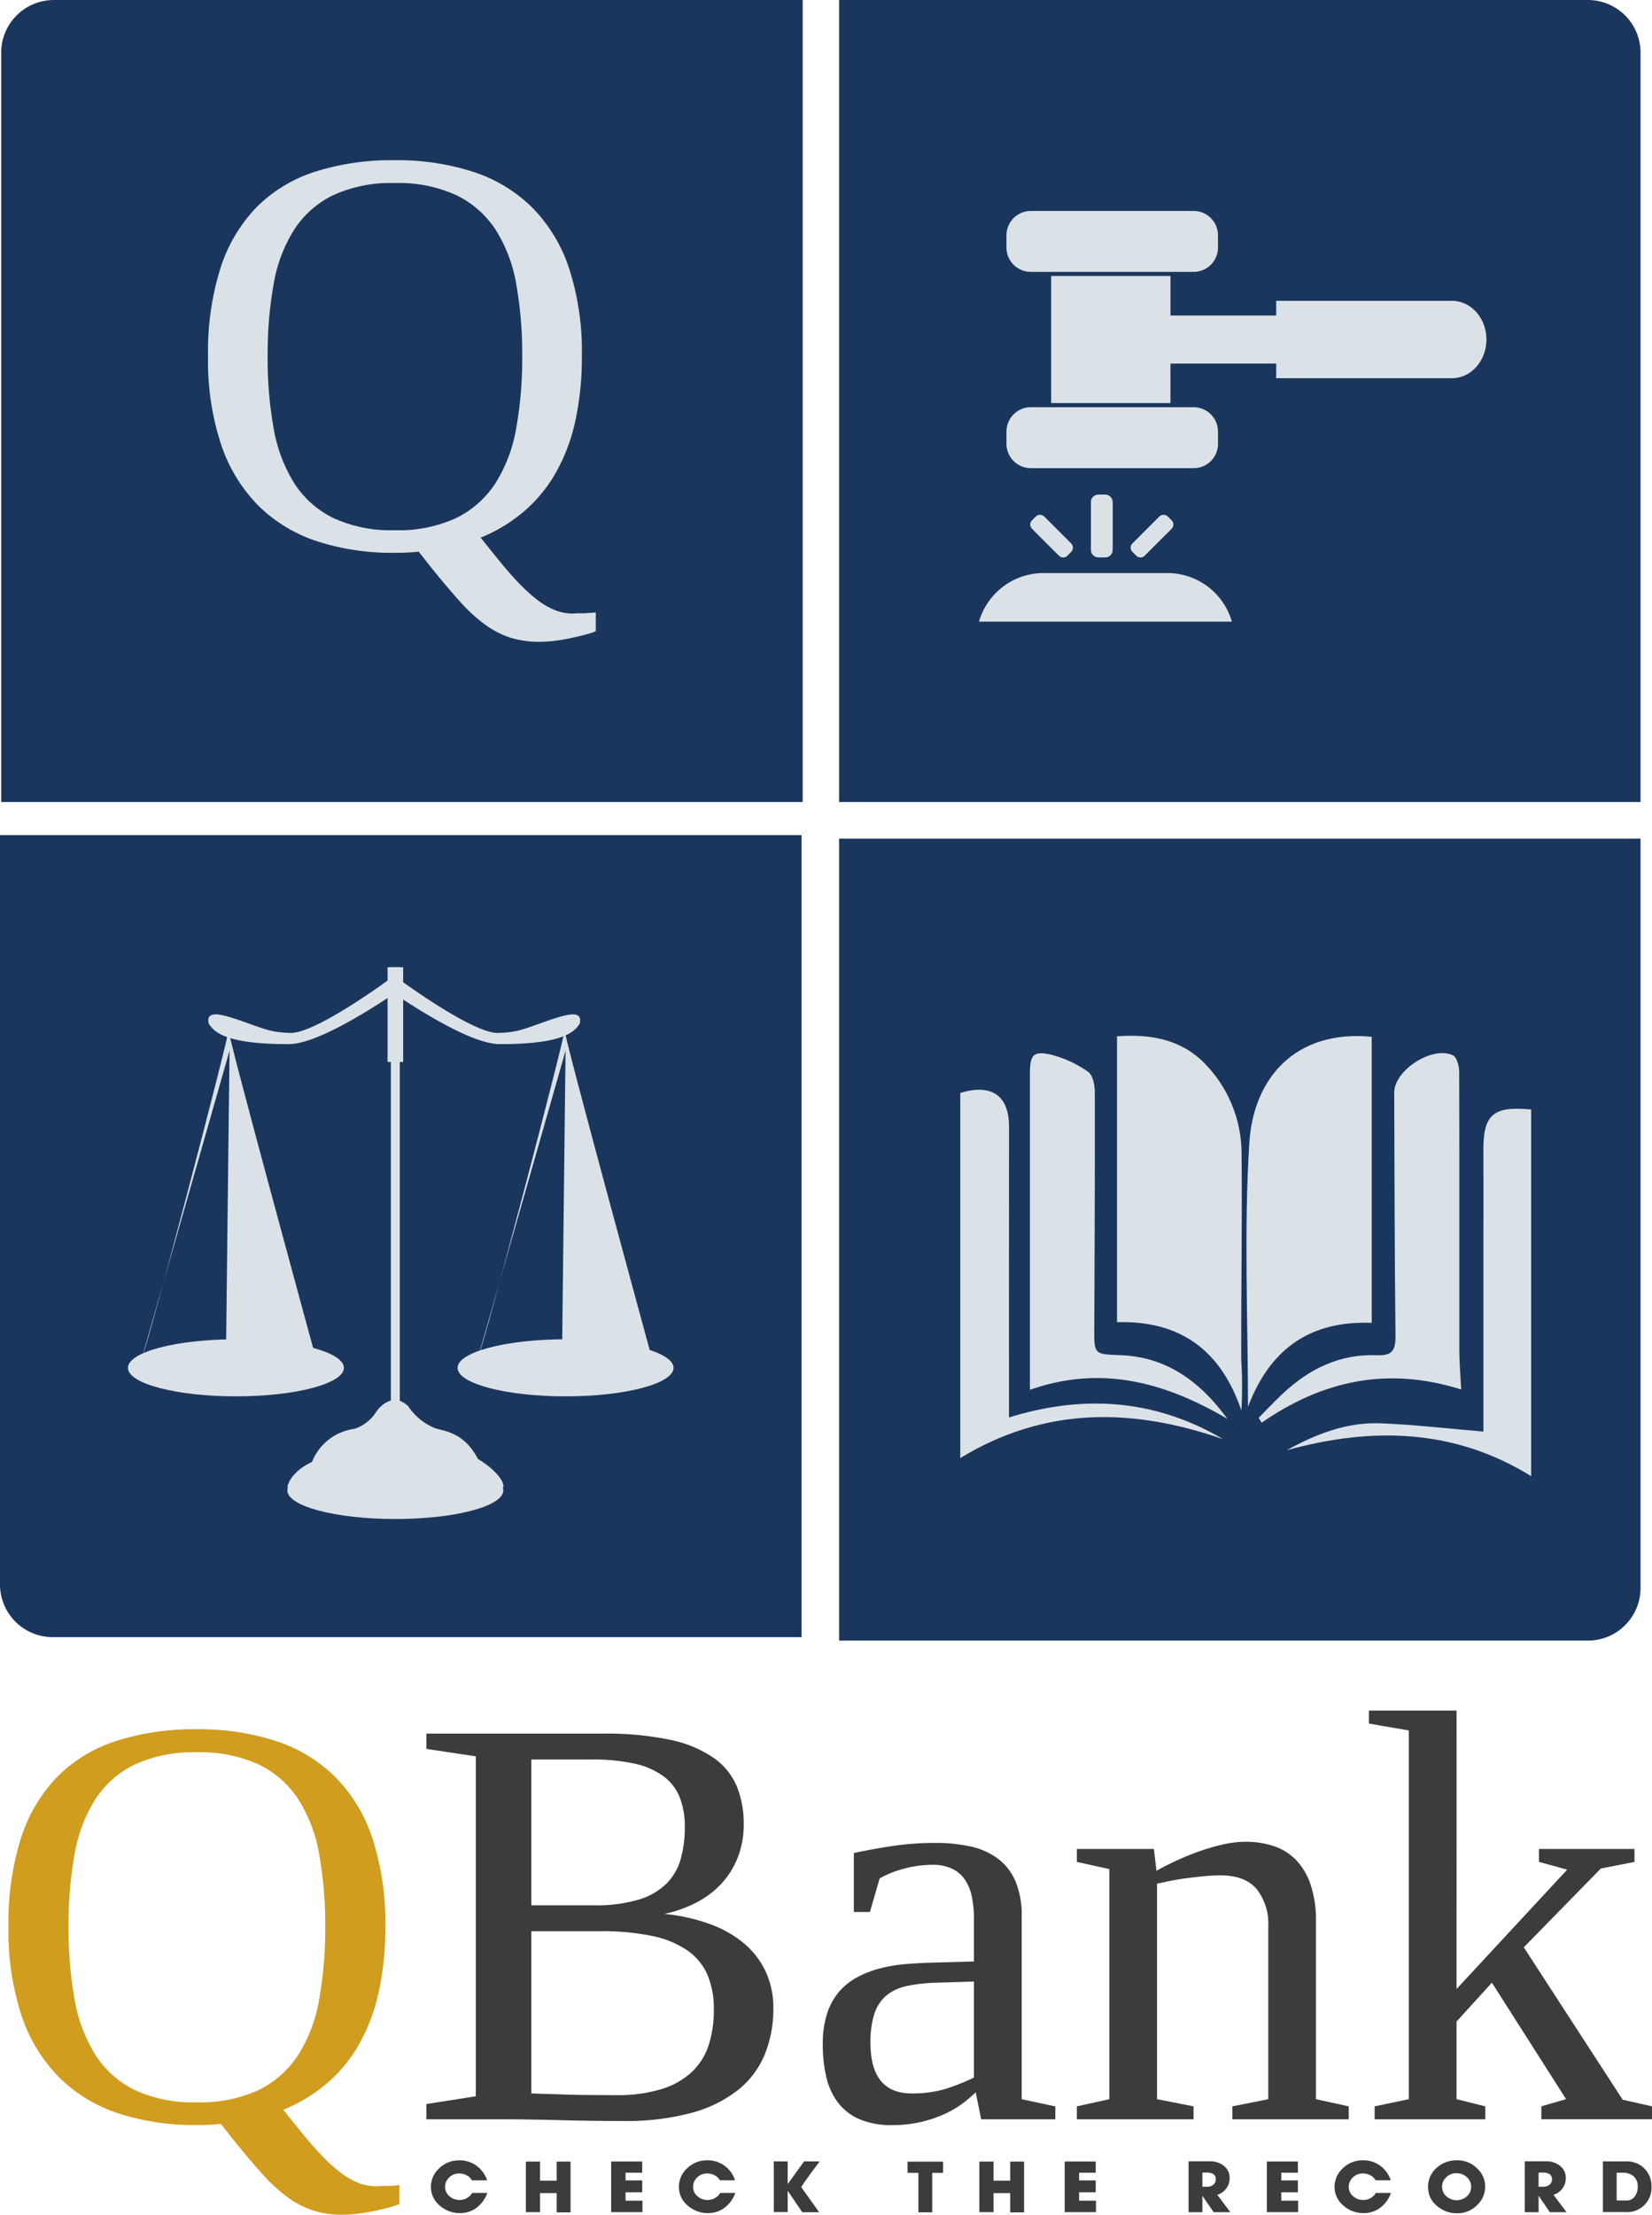
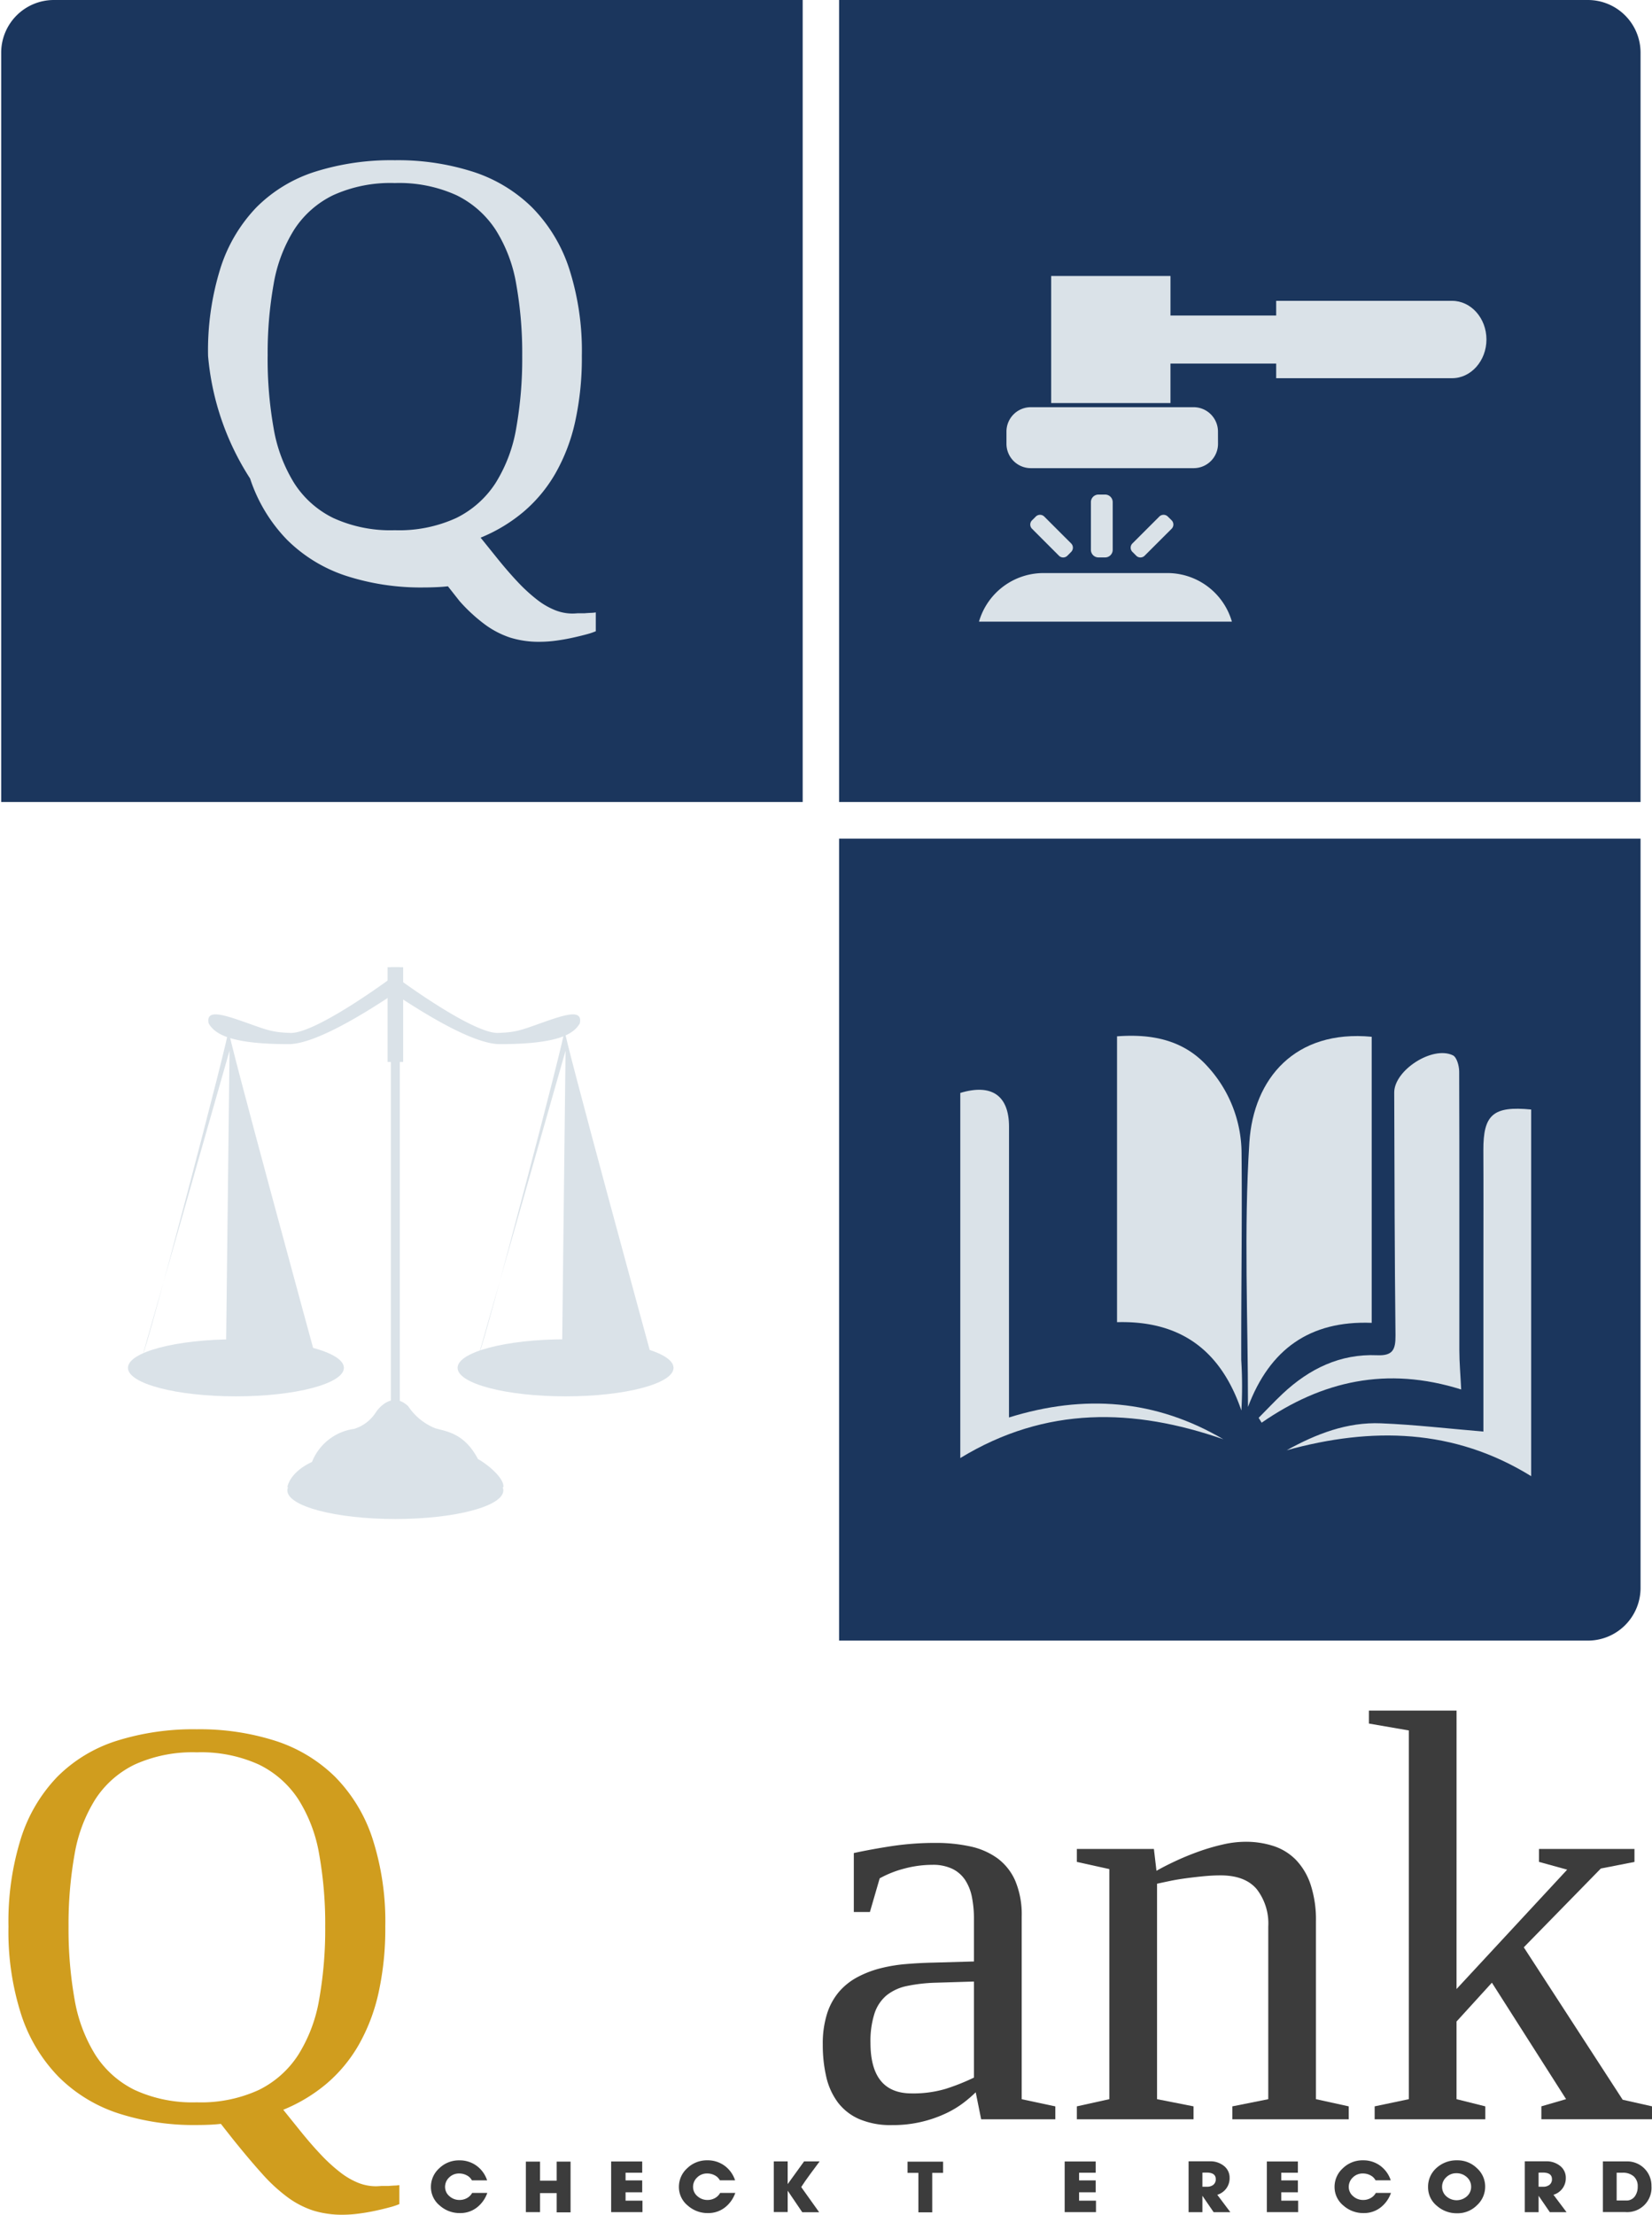
<svg xmlns="http://www.w3.org/2000/svg" width="250.864" height="336.125" viewBox="0 0 250.864 336.125">
  <g id="Group_17" data-name="Group 17" transform="translate(-13.606 -21.312)">
-     <path id="Rectangle_5" data-name="Rectangle 5" d="M0,0H121.717a0,0,0,0,1,0,0V121.714a0,0,0,0,1,0,0H8a8,8,0,0,1-8-8V0A0,0,0,0,1,0,0Z" transform="translate(13.606 148.054)" fill="#1b365d" />
    <g id="Group_13" data-name="Group 13" transform="translate(33.037 168.1)">
      <path id="Path_80" data-name="Path 80" d="M59.857,287.8c0,2.394-7.344,4.326-16.4,4.326s-16.388-1.932-16.388-4.326,7.335-4.333,16.388-4.333S59.857,285.41,59.857,287.8Z" transform="translate(-27.068 -226.998)" fill="#dae2e8" />
      <path id="Path_81" data-name="Path 81" d="M137.007,287.8c0,2.394-7.332,4.326-16.391,4.326s-16.4-1.932-16.4-4.326,7.347-4.333,16.4-4.333S137.007,285.41,137.007,287.8Z" transform="translate(-54.159 -226.998)" fill="#dae2e8" />
      <path id="Path_82" data-name="Path 82" d="M73.594,199.01s-11.14,8.25-15.14,8.308c-2.881-.094-3.511-.394-6.89-1.588s-6.123-2.091-5.629.149c.879,1.491,3.005,3.136,12.14,3.136,4.13,0,11.886-4.927,15.519-7.32A19.4,19.4,0,0,1,73.594,199.01Z" transform="translate(-33.673 -197.341)" fill="#dae2e8" />
      <path id="Path_83" data-name="Path 83" d="M90.178,199.01s11.14,8.25,15.146,8.308c2.881-.094,3.508-.394,6.887-1.588s6.132-2.091,5.626.149c-.872,1.491-3,3.136-12.143,3.136-4.127,0-11.887-4.927-15.516-7.32A18.91,18.91,0,0,0,90.178,199.01Z" transform="translate(-49.23 -197.341)" fill="#dae2e8" />
      <rect id="Rectangle_6" data-name="Rectangle 6" width="1.36" height="66.622" transform="translate(39.921)" fill="#dae2e8" />
      <rect id="Rectangle_7" data-name="Rectangle 7" width="2.366" height="14.38" transform="translate(39.424)" fill="#dae2e8" />
      <path id="Path_84" data-name="Path 84" d="M64.379,310.917s.23-2.205,3.739-3.842a8.061,8.061,0,0,1,6.423-5.02,6.055,6.055,0,0,0,3.26-2.488c.661-1,2.666-3.088,4.921-.952a8.944,8.944,0,0,0,4.084,3.34c1.669.5,4.424.7,6.511,4.675,1.924,1.1,4.057,3.12,3.854,4.287C94.9,311.814,64.379,310.917,64.379,310.917Z" transform="translate(-40.17 -231.993)" fill="#dae2e8" />
      <path id="Path_85" data-name="Path 85" d="M97.17,316.481c0,2.394-7.338,4.336-16.4,4.336s-16.394-1.942-16.394-4.336,7.338-4.326,16.394-4.326S97.17,314.094,97.17,316.481Z" transform="translate(-40.17 -237.073)" fill="#dae2e8" />
      <path id="Path_86" data-name="Path 86" d="M30.645,260.148c.424-.176,13.319-49.05,12.946-49.1s13.265,49.825,13.265,49.825l-13.643-.893.536-45.745" transform="translate(-28.324 -201.57)" fill="#dae2e8" />
      <path id="Path_87" data-name="Path 87" d="M109.282,260.148c.43-.176,13.331-49.05,12.955-49.1S135.5,260.878,135.5,260.878l-13.64-.893.53-45.745" transform="translate(-55.939 -201.57)" fill="#dae2e8" />
    </g>
    <path id="Rectangle_8" data-name="Rectangle 8" d="M0,0H113.707a8,8,0,0,1,8,8V121.714a0,0,0,0,1,0,0H0a0,0,0,0,1,0,0V0A0,0,0,0,1,0,0Z" transform="translate(141.025 21.312)" fill="#1b365d" />
    <g id="Group_20" data-name="Group 20">
      <path id="Path_88" data-name="Path 88" d="M208.911,129.6l-4.083-4.08a.911.911,0,0,0-1.285,0l-.571.569a.9.9,0,0,0,0,1.285l4.08,4.083a.91.91,0,0,0,1.293,0l.566-.572A.911.911,0,0,0,208.911,129.6Z" transform="translate(-32.646 -25.812)" fill="#dae2e8" />
      <path id="Path_89" data-name="Path 89" d="M217.291,121.528v7.254a1.149,1.149,0,0,0,1.146,1.144h1.011a1.15,1.15,0,0,0,1.152-1.144v-7.254a1.148,1.148,0,0,0-1.152-1.141h-1.011A1.146,1.146,0,0,0,217.291,121.528Z" transform="translate(-38.025 -24.017)" fill="#dae2e8" />
      <path id="Path_90" data-name="Path 90" d="M231.208,125.518l-4.085,4.08a.906.906,0,0,0,0,1.285l.571.572a.9.9,0,0,0,1.288,0l4.092-4.083a.911.911,0,0,0,0-1.285l-.578-.569A.915.915,0,0,0,231.208,125.518Z" transform="translate(-41.552 -25.812)" fill="#dae2e8" />
      <path id="Path_91" data-name="Path 91" d="M218.763,139.262h-18.4a10.2,10.2,0,0,0-10,7.375h38.406A10.192,10.192,0,0,0,218.763,139.262Z" transform="translate(-28.093 -30.977)" fill="#dae2e8" />
      <path id="Path_92" data-name="Path 92" d="M268.619,71.61H241.9v2.225h-16.05v-6H207.731V87.127h18.117v-6H241.9v2.223h26.721c2.862,0,5.209-2.639,5.209-5.875S271.481,71.61,268.619,71.61Z" transform="translate(-34.5 -4.641)" fill="#dae2e8" />
      <g id="Group_14" data-name="Group 14" transform="translate(166.439 53.327)">
-         <path id="Path_93" data-name="Path 93" d="M229.1,57.746a3.7,3.7,0,0,1-3.693,3.7H200.675a3.7,3.7,0,0,1-3.7-3.7V55.9a3.7,3.7,0,0,1,3.7-3.7H225.4a3.7,3.7,0,0,1,3.693,3.7Z" transform="translate(-196.972 -52.201)" fill="#dae2e8" />
        <path id="Path_94" data-name="Path 94" d="M229.1,104.935a3.694,3.694,0,0,1-3.693,3.7H200.675a3.7,3.7,0,0,1-3.7-3.7v-1.851a3.7,3.7,0,0,1,3.7-3.7H225.4a3.7,3.7,0,0,1,3.693,3.7Z" transform="translate(-196.972 -69.601)" fill="#dae2e8" />
      </g>
    </g>
    <path id="Rectangle_9" data-name="Rectangle 9" d="M0,0H121.707a0,0,0,0,1,0,0V113.71a8,8,0,0,1-8,8H0a0,0,0,0,1,0,0V0A0,0,0,0,1,0,0Z" transform="translate(141.025 148.588)" fill="#1b365d" />
    <g id="Group_21" data-name="Group 21" transform="translate(10.233 7.89)">
      <path id="Path_95" data-name="Path 95" d="M223.225,254.44v-43.38c5.329-.4,10.156.556,13.787,4.618a19.579,19.579,0,0,1,5.124,13.079c.1,10.477-.075,20.951-.048,31.425a65.3,65.3,0,0,1,.021,7.666C239.008,258.773,232.932,254.181,223.225,254.44Z" transform="translate(-50.226 -40.36)" fill="#dae2e8" />
      <path id="Path_96" data-name="Path 96" d="M273.105,254.566c-9.413-.362-15.491,4.02-18.786,12.767,0-13.383-.642-26.816.208-40.148.627-9.7,6.941-17.144,18.578-16.032Z" transform="translate(-61.433 -40.385)" fill="#dae2e8" />
      <path id="Path_97" data-name="Path 97" d="M287.749,266.154c-11.277-3.548-21.123-1.314-30.3,5.041-.149-.244-.3-.5-.455-.74,1.216-1.217,2.388-2.475,3.64-3.652,4.033-3.782,8.729-6.09,14.358-5.844,2.4.1,2.8-.883,2.784-3.015-.137-12.282-.152-24.57-.194-36.855-.009-3.387,5.823-7.152,8.916-5.644.592.291.948,1.621.948,2.471.05,14.1.012,28.2.024,42.291C287.472,262.077,287.642,263.947,287.749,266.154Z" transform="translate(-62.489 -41.859)" fill="#dae2e8" />
-       <path id="Path_98" data-name="Path 98" d="M202.453,266.222v-7.866q0-20.046,0-40.085c0-2.914.536-3.551,3.277-2.894a17.146,17.146,0,0,1,5.558,2.581c.713.491,1.011,2,1.016,3.058.027,11.916-.026,23.832-.08,35.746-.018,4.148-.042,4.036,4,4.2,7.081.276,12.145,4.089,16.211,9.662C223.1,265.157,213.408,262.371,202.453,266.222Z" transform="translate(-42.681 -41.873)" fill="#dae2e8" />
      <path id="Path_99" data-name="Path 99" d="M225.8,276.885c-13.615-4.729-26.929-5.071-39.948,2.849V224.322c4.8-1.451,7.411.428,7.4,5.16-.015,14.545-.006,29.09-.006,44.094C204.652,270.03,215.5,270.83,225.8,276.885Z" transform="translate(-36.654 -45.033)" fill="#dae2e8" />
      <path id="Path_100" data-name="Path 100" d="M293.549,277.358V252.285c0-5.87.024-11.741-.006-17.614-.021-5.4,1.475-6.757,7.262-6.189v55.647c-11.72-7.247-24.21-7.5-37.132-3.937,4.487-2.48,9.171-4.3,14.325-4.087C283.085,276.307,288.161,276.905,293.549,277.358Z" transform="translate(-64.915 -46.674)" fill="#dae2e8" />
    </g>
    <path id="Path_101" data-name="Path 101" d="M15.24,384.647a42.3,42.3,0,0,1,1.9-13.422,23.787,23.787,0,0,1,5.521-9.319,22.171,22.171,0,0,1,8.948-5.434A38.752,38.752,0,0,1,43.83,354.7a37.784,37.784,0,0,1,11.981,1.767,22.933,22.933,0,0,1,9.013,5.434,23.891,23.891,0,0,1,5.674,9.319,41,41,0,0,1,1.964,13.422,45.18,45.18,0,0,1-1.026,10.061,28.261,28.261,0,0,1-3.012,7.9,22.3,22.3,0,0,1-4.866,5.871,24.521,24.521,0,0,1-6.591,3.971l2.183,2.707q1.876,2.357,3.491,4.059a25.062,25.062,0,0,0,3.034,2.772,11.339,11.339,0,0,0,2.728,1.571,7.274,7.274,0,0,0,2.619.5c.2,0,.48-.015.829-.044H72.9c.35-.029.683-.05,1-.065a5.389,5.389,0,0,0,.7-.065v2.88a10.17,10.17,0,0,1-1.441.48q-.96.262-2.161.523t-2.51.437a18.831,18.831,0,0,1-2.488.175,14.734,14.734,0,0,1-4.474-.633,13.754,13.754,0,0,1-3.884-2.008,25.289,25.289,0,0,1-3.885-3.579q-1.987-2.2-4.474-5.3l-1.789-2.27q-.786.089-1.681.131t-1.986.044a37.2,37.2,0,0,1-11.96-1.789,22.892,22.892,0,0,1-8.991-5.5,24.215,24.215,0,0,1-5.674-9.384A41.176,41.176,0,0,1,15.24,384.647Zm9.123,0a60.728,60.728,0,0,0,.916,11.044,23.289,23.289,0,0,0,3.143,8.4,14.844,14.844,0,0,0,5.98,5.347,21,21,0,0,0,9.428,1.877,21,21,0,0,0,9.428-1.877,15,15,0,0,0,6-5.347,23.031,23.031,0,0,0,3.165-8.4,60.728,60.728,0,0,0,.916-11.044,60.082,60.082,0,0,0-.916-10.977,22.6,22.6,0,0,0-3.165-8.337,14.973,14.973,0,0,0-6-5.281A21.225,21.225,0,0,0,43.83,358.2a21.226,21.226,0,0,0-9.428,1.855,14.814,14.814,0,0,0-5.98,5.281,22.855,22.855,0,0,0-3.143,8.337A60.082,60.082,0,0,0,24.363,384.647Z" transform="translate(-0.348 -70.946)" fill="#d09d1e" />
-     <path id="Path_102" data-name="Path 102" d="M95.86,414.069v-2.314l7.507-1.178V358.985l-7.507-1.134v-2.314h26.755a47.109,47.109,0,0,1,10.257.938,18.206,18.206,0,0,1,6.591,2.728A10,10,0,0,1,143,363.546a15.006,15.006,0,0,1,1.047,5.739,13.59,13.59,0,0,1-.894,5.02,12.689,12.689,0,0,1-2.488,3.993,13.8,13.8,0,0,1-3.82,2.88A19.3,19.3,0,0,1,132,382.9a28.245,28.245,0,0,1,6.875,1.527,17.2,17.2,0,0,1,5.216,2.947,12.486,12.486,0,0,1,3.3,4.3,13,13,0,0,1,1.156,5.543,18.311,18.311,0,0,1-1.287,6.962,13.459,13.459,0,0,1-4.038,5.412,19.62,19.62,0,0,1-7.071,3.493,38.138,38.138,0,0,1-10.432,1.244q-4.889,0-9.734-.131t-8.947-.131ZM135.1,369.722a12.137,12.137,0,0,0-.764-4.5,7.385,7.385,0,0,0-2.466-3.208,11.631,11.631,0,0,0-4.408-1.921,29.682,29.682,0,0,0-6.635-.633h-9.035v22.13h9.559a22.429,22.429,0,0,0,6.722-.852,10.266,10.266,0,0,0,4.212-2.4,8.561,8.561,0,0,0,2.182-3.732A17.559,17.559,0,0,0,135.1,369.722Zm4.408,27.672a13.021,13.021,0,0,0-.982-5.281,8.822,8.822,0,0,0-3.056-3.689,14.71,14.71,0,0,0-5.347-2.182,37.122,37.122,0,0,0-7.857-.72H111.791V410.14q2.007.089,4.19.131,1.876.09,4.147.109t4.5.022a22.775,22.775,0,0,0,6.94-.917,11.857,11.857,0,0,0,4.605-2.6,9.685,9.685,0,0,0,2.553-4.082A17.358,17.358,0,0,0,139.507,397.395Z" transform="translate(-17.504 -71.123)" fill="#3c3c3c" />
    <path id="Path_103" data-name="Path 103" d="M189.473,376.606a24.354,24.354,0,0,1,5.2.524,10.968,10.968,0,0,1,4.146,1.789,8.458,8.458,0,0,1,2.728,3.426,13.152,13.152,0,0,1,.982,5.435V415.5l5.106,1.091v1.964h-11.26l-.829-4.1a20.363,20.363,0,0,1-1.768,1.527,14.854,14.854,0,0,1-2.684,1.637,18.83,18.83,0,0,1-8.251,1.812,12.118,12.118,0,0,1-5-.917,8.14,8.14,0,0,1-3.252-2.553,10.317,10.317,0,0,1-1.746-3.885,21.408,21.408,0,0,1-.523-4.866,15.048,15.048,0,0,1,.654-4.692,9.6,9.6,0,0,1,1.833-3.339,9.7,9.7,0,0,1,2.772-2.2,15.565,15.565,0,0,1,3.448-1.332,23.668,23.668,0,0,1,3.928-.655q2.073-.174,4.168-.218l6.154-.175v-6.416a16.756,16.756,0,0,0-.306-3.339,7.265,7.265,0,0,0-1.025-2.6,4.908,4.908,0,0,0-1.942-1.7,6.794,6.794,0,0,0-3.055-.612,16.479,16.479,0,0,0-4.234.568,15.793,15.793,0,0,0-3.753,1.485l-1.484,5.107h-2.444v-8.948q2.836-.61,5.87-1.069A44.077,44.077,0,0,1,189.473,376.606Zm5.806,21.039-5.718.175a24.781,24.781,0,0,0-4.451.5,7.286,7.286,0,0,0-3.1,1.419,6.037,6.037,0,0,0-1.833,2.75,13.682,13.682,0,0,0-.611,4.452q0,7.682,6.242,7.681a17.252,17.252,0,0,0,5.129-.676,32.374,32.374,0,0,0,4.342-1.724Z" transform="translate(-33.774 -75.606)" fill="#3c3c3c" />
    <path id="Path_104" data-name="Path 104" d="M233.426,380.793q1.221-.7,2.9-1.483t3.512-1.441a31.776,31.776,0,0,1,3.667-1.07,15.5,15.5,0,0,1,3.4-.414,13.605,13.605,0,0,1,4.321.654,8.41,8.41,0,0,1,3.383,2.1,9.915,9.915,0,0,1,2.226,3.754,17.025,17.025,0,0,1,.808,5.586V415.45l4.976,1.091v1.964H244.949v-1.964l5.455-1.091V389.26a8.5,8.5,0,0,0-1.767-5.7q-1.768-2.074-5.478-2.073-1.222,0-2.575.131t-2.662.306q-1.31.174-2.466.414c-.771.16-1.419.3-1.943.414V415.45l5.543,1.091v1.964h-17.72v-1.964l4.931-1.091V380.531l-4.931-1.091v-1.964h11.7Z" transform="translate(-44.205 -75.559)" fill="#3c3c3c" />
    <path id="Path_105" data-name="Path 105" d="M290.981,393.352l16.8-18.114-4.277-1.178V372.1H318v1.964l-5.107,1-11.7,11.959,15.016,23.133,4.452,1v1.964h-16.8v-1.964l3.754-1.091L296.35,392.392l-5.369,5.892v11.785l4.365,1.091v1.964h-16.8v-1.964l5.194-1.091V354.113l-6.067-1.048V351.1h13.312Z" transform="translate(-56.192 -70.179)" fill="#3c3c3c" />
    <path id="Rectangle_10" data-name="Rectangle 10" d="M8,0H121.711a0,0,0,0,1,0,0V121.711a0,0,0,0,1,0,0H0a0,0,0,0,1,0,0V8A8,8,0,0,1,8,0Z" transform="translate(13.786 21.312)" fill="#1b365d" />
-     <path id="Path_106" data-name="Path 106" d="M36.449,60.433a41.805,41.805,0,0,1,1.88-13.312A23.585,23.585,0,0,1,43.8,37.878a21.972,21.972,0,0,1,8.878-5.391A38.389,38.389,0,0,1,64.8,30.735a37.478,37.478,0,0,1,11.887,1.752,22.737,22.737,0,0,1,8.946,5.391,23.667,23.667,0,0,1,5.628,9.242,40.668,40.668,0,0,1,1.947,13.312,44.942,44.942,0,0,1-1.015,9.981A27.9,27.9,0,0,1,89.2,78.256a22.074,22.074,0,0,1-4.826,5.819,24.372,24.372,0,0,1-6.537,3.941L80,90.7q1.863,2.337,3.461,4.026a25.085,25.085,0,0,0,3.008,2.75,11.261,11.261,0,0,0,2.71,1.558,7.136,7.136,0,0,0,2.594.5c.2,0,.482-.012.824-.043h1.036c.347-.03.681-.05,1-.062a5.47,5.47,0,0,0,.694-.068v2.858a10.058,10.058,0,0,1-1.428.475c-.636.173-1.352.347-2.144.52s-1.621.319-2.488.435a19.1,19.1,0,0,1-2.469.171,14.649,14.649,0,0,1-4.439-.625,13.737,13.737,0,0,1-3.856-1.993,25.109,25.109,0,0,1-3.856-3.549q-1.973-2.186-4.434-5.258l-1.775-2.252c-.517.055-1.078.1-1.671.126s-1.244.048-1.971.048a36.868,36.868,0,0,1-11.861-1.777,22.765,22.765,0,0,1-8.921-5.454,24.094,24.094,0,0,1-5.62-9.307A40.676,40.676,0,0,1,36.449,60.433Zm9.047,0A60.006,60.006,0,0,0,46.4,71.387a23.1,23.1,0,0,0,3.117,8.337,14.708,14.708,0,0,0,5.929,5.3,20.784,20.784,0,0,0,9.35,1.863,20.816,20.816,0,0,0,9.358-1.863,14.946,14.946,0,0,0,5.955-5.3,22.837,22.837,0,0,0,3.137-8.337,60.2,60.2,0,0,0,.908-10.954,59.57,59.57,0,0,0-.908-10.886,22.385,22.385,0,0,0-3.137-8.27,14.907,14.907,0,0,0-5.955-5.238A21.072,21.072,0,0,0,64.8,34.2a21.039,21.039,0,0,0-9.35,1.84,14.669,14.669,0,0,0-5.929,5.238,22.64,22.64,0,0,0-3.117,8.27A59.383,59.383,0,0,0,45.5,60.433Z" transform="translate(8.753 14.893)" fill="#dae2e8" />
+     <path id="Path_106" data-name="Path 106" d="M36.449,60.433a41.805,41.805,0,0,1,1.88-13.312A23.585,23.585,0,0,1,43.8,37.878a21.972,21.972,0,0,1,8.878-5.391A38.389,38.389,0,0,1,64.8,30.735a37.478,37.478,0,0,1,11.887,1.752,22.737,22.737,0,0,1,8.946,5.391,23.667,23.667,0,0,1,5.628,9.242,40.668,40.668,0,0,1,1.947,13.312,44.942,44.942,0,0,1-1.015,9.981A27.9,27.9,0,0,1,89.2,78.256a22.074,22.074,0,0,1-4.826,5.819,24.372,24.372,0,0,1-6.537,3.941L80,90.7q1.863,2.337,3.461,4.026a25.085,25.085,0,0,0,3.008,2.75,11.261,11.261,0,0,0,2.71,1.558,7.136,7.136,0,0,0,2.594.5c.2,0,.482-.012.824-.043h1.036c.347-.03.681-.05,1-.062a5.47,5.47,0,0,0,.694-.068v2.858a10.058,10.058,0,0,1-1.428.475c-.636.173-1.352.347-2.144.52s-1.621.319-2.488.435a19.1,19.1,0,0,1-2.469.171,14.649,14.649,0,0,1-4.439-.625,13.737,13.737,0,0,1-3.856-1.993,25.109,25.109,0,0,1-3.856-3.549l-1.775-2.252c-.517.055-1.078.1-1.671.126s-1.244.048-1.971.048a36.868,36.868,0,0,1-11.861-1.777,22.765,22.765,0,0,1-8.921-5.454,24.094,24.094,0,0,1-5.62-9.307A40.676,40.676,0,0,1,36.449,60.433Zm9.047,0A60.006,60.006,0,0,0,46.4,71.387a23.1,23.1,0,0,0,3.117,8.337,14.708,14.708,0,0,0,5.929,5.3,20.784,20.784,0,0,0,9.35,1.863,20.816,20.816,0,0,0,9.358-1.863,14.946,14.946,0,0,0,5.955-5.3,22.837,22.837,0,0,0,3.137-8.337,60.2,60.2,0,0,0,.908-10.954,59.57,59.57,0,0,0-.908-10.886,22.385,22.385,0,0,0-3.137-8.27,14.907,14.907,0,0,0-5.955-5.238A21.072,21.072,0,0,0,64.8,34.2a21.039,21.039,0,0,0-9.35,1.84,14.669,14.669,0,0,0-5.929,5.238,22.64,22.64,0,0,0-3.117,8.27A59.383,59.383,0,0,0,45.5,60.433Z" transform="translate(8.753 14.893)" fill="#dae2e8" />
    <g id="Group_16" data-name="Group 16" transform="translate(79.041 349.17)">
      <g id="Group_15" data-name="Group 15">
        <path id="Path_107" data-name="Path 107" d="M101.021,439.8a2.1,2.1,0,0,0-1.515.6,1.941,1.941,0,0,0-.623,1.44,1.811,1.811,0,0,0,.646,1.393,2.234,2.234,0,0,0,1.532.586,2.281,2.281,0,0,0,1.131-.278,1.994,1.994,0,0,0,.8-.789h2.3a4.78,4.78,0,0,1-1.537,2.177,4.091,4.091,0,0,1-2.6.881,4.526,4.526,0,0,1-3.086-1.147,3.618,3.618,0,0,1-1.337-2.813A3.789,3.789,0,0,1,98,439.008a4.267,4.267,0,0,1,3.042-1.2,4.321,4.321,0,0,1,2.658.845,4.45,4.45,0,0,1,1.566,2.193h-2.309a1.8,1.8,0,0,0-.805-.775A2.4,2.4,0,0,0,101.021,439.8Z" transform="translate(-96.73 -437.801)" fill="#3c3c3c" />
        <path id="Path_108" data-name="Path 108" d="M117.2,438.048v2.9h2.526v-2.9h2.108v7.7h-2.108v-2.925H117.2v2.894h-2.154v-7.667Z" transform="translate(-100.627 -437.851)" fill="#3c3c3c" />
        <path id="Path_109" data-name="Path 109" d="M136.215,438.021v1.709h-2.526v1.164h2.526V442.7h-2.526v1.269h2.566v1.741H131.5v-7.688Z" transform="translate(-104.129 -437.845)" fill="#3c3c3c" />
        <path id="Path_110" data-name="Path 110" d="M148.859,439.8a2.094,2.094,0,0,0-1.515.6,1.941,1.941,0,0,0-.623,1.44,1.811,1.811,0,0,0,.646,1.393,2.234,2.234,0,0,0,1.532.586,2.281,2.281,0,0,0,1.131-.278,1.994,1.994,0,0,0,.8-.789h2.3a4.786,4.786,0,0,1-1.537,2.177,4.091,4.091,0,0,1-2.6.881,4.526,4.526,0,0,1-3.086-1.147,3.618,3.618,0,0,1-1.337-2.813,3.791,3.791,0,0,1,1.265-2.849,4.27,4.27,0,0,1,3.043-1.2,4.321,4.321,0,0,1,2.658.845,4.444,4.444,0,0,1,1.565,2.193H150.79a1.8,1.8,0,0,0-.806-.775A2.393,2.393,0,0,0,148.859,439.8Z" transform="translate(-106.91 -437.801)" fill="#3c3c3c" />
        <path id="Path_111" data-name="Path 111" d="M164.983,438.007v3.446l2.492-3.446h2.36q-.716.961-1.43,1.928-.847,1.148-1.367,1.966l2.723,3.816h-2.566l-2.211-3.261v3.239h-2.108v-7.688Z" transform="translate(-110.806 -437.842)" fill="#3c3c3c" />
        <path id="Path_112" data-name="Path 112" d="M194.076,438.06v1.7h-1.652v5.988h-2.1V439.76h-1.646v-1.7Z" transform="translate(-116.297 -437.854)" fill="#3c3c3c" />
-         <path id="Path_113" data-name="Path 113" d="M204.686,438.048v2.9h2.525v-2.9h2.109v7.7h-2.109v-2.925h-2.525v2.894h-2.154v-7.667Z" transform="translate(-119.245 -437.851)" fill="#3c3c3c" />
        <path id="Path_114" data-name="Path 114" d="M223.7,438.021v1.709h-2.525v1.164H223.7V442.7h-2.525v1.269h2.566v1.741h-4.754v-7.688Z" transform="translate(-122.746 -437.845)" fill="#3c3c3c" />
        <path id="Path_115" data-name="Path 115" d="M246.127,437.993a3.257,3.257,0,0,1,2.1.675,2.255,2.255,0,0,1,.892,1.848,2.606,2.606,0,0,1-1.874,2.554l1.988,2.645h-2.538l-1.708-2.49v2.49h-2.1v-7.721Zm.89,2.709q0-1-1.385-1H245.3c-.034,0-.086,0-.156.005s-.123.006-.157.006v2.14h.671a1.537,1.537,0,0,0,.977-.287A1.045,1.045,0,0,0,247.017,440.7Z" transform="translate(-127.832 -437.84)" fill="#3c3c3c" />
        <path id="Path_116" data-name="Path 116" d="M262.7,438.021v1.709h-2.525v1.164H262.7V442.7h-2.525v1.269h2.565v1.741h-4.754v-7.688Z" transform="translate(-131.045 -437.845)" fill="#3c3c3c" />
        <path id="Path_117" data-name="Path 117" d="M275.344,439.8a2.091,2.091,0,0,0-1.514.6,1.938,1.938,0,0,0-.623,1.44,1.811,1.811,0,0,0,.645,1.393,2.232,2.232,0,0,0,1.531.586,2.28,2.28,0,0,0,1.132-.278,2,2,0,0,0,.8-.789h2.3a4.779,4.779,0,0,1-1.537,2.177,4.1,4.1,0,0,1-2.606.881,4.524,4.524,0,0,1-3.085-1.147,3.617,3.617,0,0,1-1.338-2.813,3.793,3.793,0,0,1,1.267-2.849,4.269,4.269,0,0,1,3.043-1.2,4.319,4.319,0,0,1,2.657.845,4.443,4.443,0,0,1,1.565,2.193h-2.307a1.8,1.8,0,0,0-.806-.775A2.394,2.394,0,0,0,275.344,439.8Z" transform="translate(-133.826 -437.801)" fill="#3c3c3c" />
        <path id="Path_118" data-name="Path 118" d="M297.757,441.791a3.8,3.8,0,0,1-1.245,2.825,4.149,4.149,0,0,1-2.994,1.222,4.567,4.567,0,0,1-3.1-1.137,3.6,3.6,0,0,1-1.331-2.824,3.786,3.786,0,0,1,1.274-2.913,4.506,4.506,0,0,1,3.16-1.165,4.184,4.184,0,0,1,2.985,1.193A3.741,3.741,0,0,1,297.757,441.791Zm-2.131.032a1.909,1.909,0,0,0-.654-1.471,2.284,2.284,0,0,0-1.591-.594,2.126,2.126,0,0,0-1.532.611,1.937,1.937,0,0,0-.634,1.444,1.9,1.9,0,0,0,.645,1.449,2.351,2.351,0,0,0,3.123,0A1.887,1.887,0,0,0,295.626,441.822Z" transform="translate(-137.663 -437.798)" fill="#3c3c3c" />
        <path id="Path_119" data-name="Path 119" d="M310.98,437.993a3.255,3.255,0,0,1,2.1.675,2.255,2.255,0,0,1,.892,1.848,2.606,2.606,0,0,1-1.874,2.554l1.989,2.645h-2.538l-1.708-2.49v2.49h-2.1v-7.721Zm.891,2.709q0-1-1.386-1h-.336c-.033,0-.086,0-.156.005s-.122.006-.156.006v2.14h.671a1.54,1.54,0,0,0,.977-.287A1.045,1.045,0,0,0,311.871,440.7Z" transform="translate(-141.633 -437.84)" fill="#3c3c3c" />
        <path id="Path_120" data-name="Path 120" d="M326.4,438.007a3.682,3.682,0,0,1,3.788,3.753,3.693,3.693,0,0,1-3.977,3.934H322.81v-7.688Zm1.7,3.817a1.976,1.976,0,0,0-.623-1.56,2.47,2.47,0,0,0-1.7-.537h-.875v4.216h1.452a1.533,1.533,0,0,0,1.343-.679A2.473,2.473,0,0,0,328.1,441.824Z" transform="translate(-144.84 -437.842)" fill="#3c3c3c" />
      </g>
    </g>
  </g>
</svg>